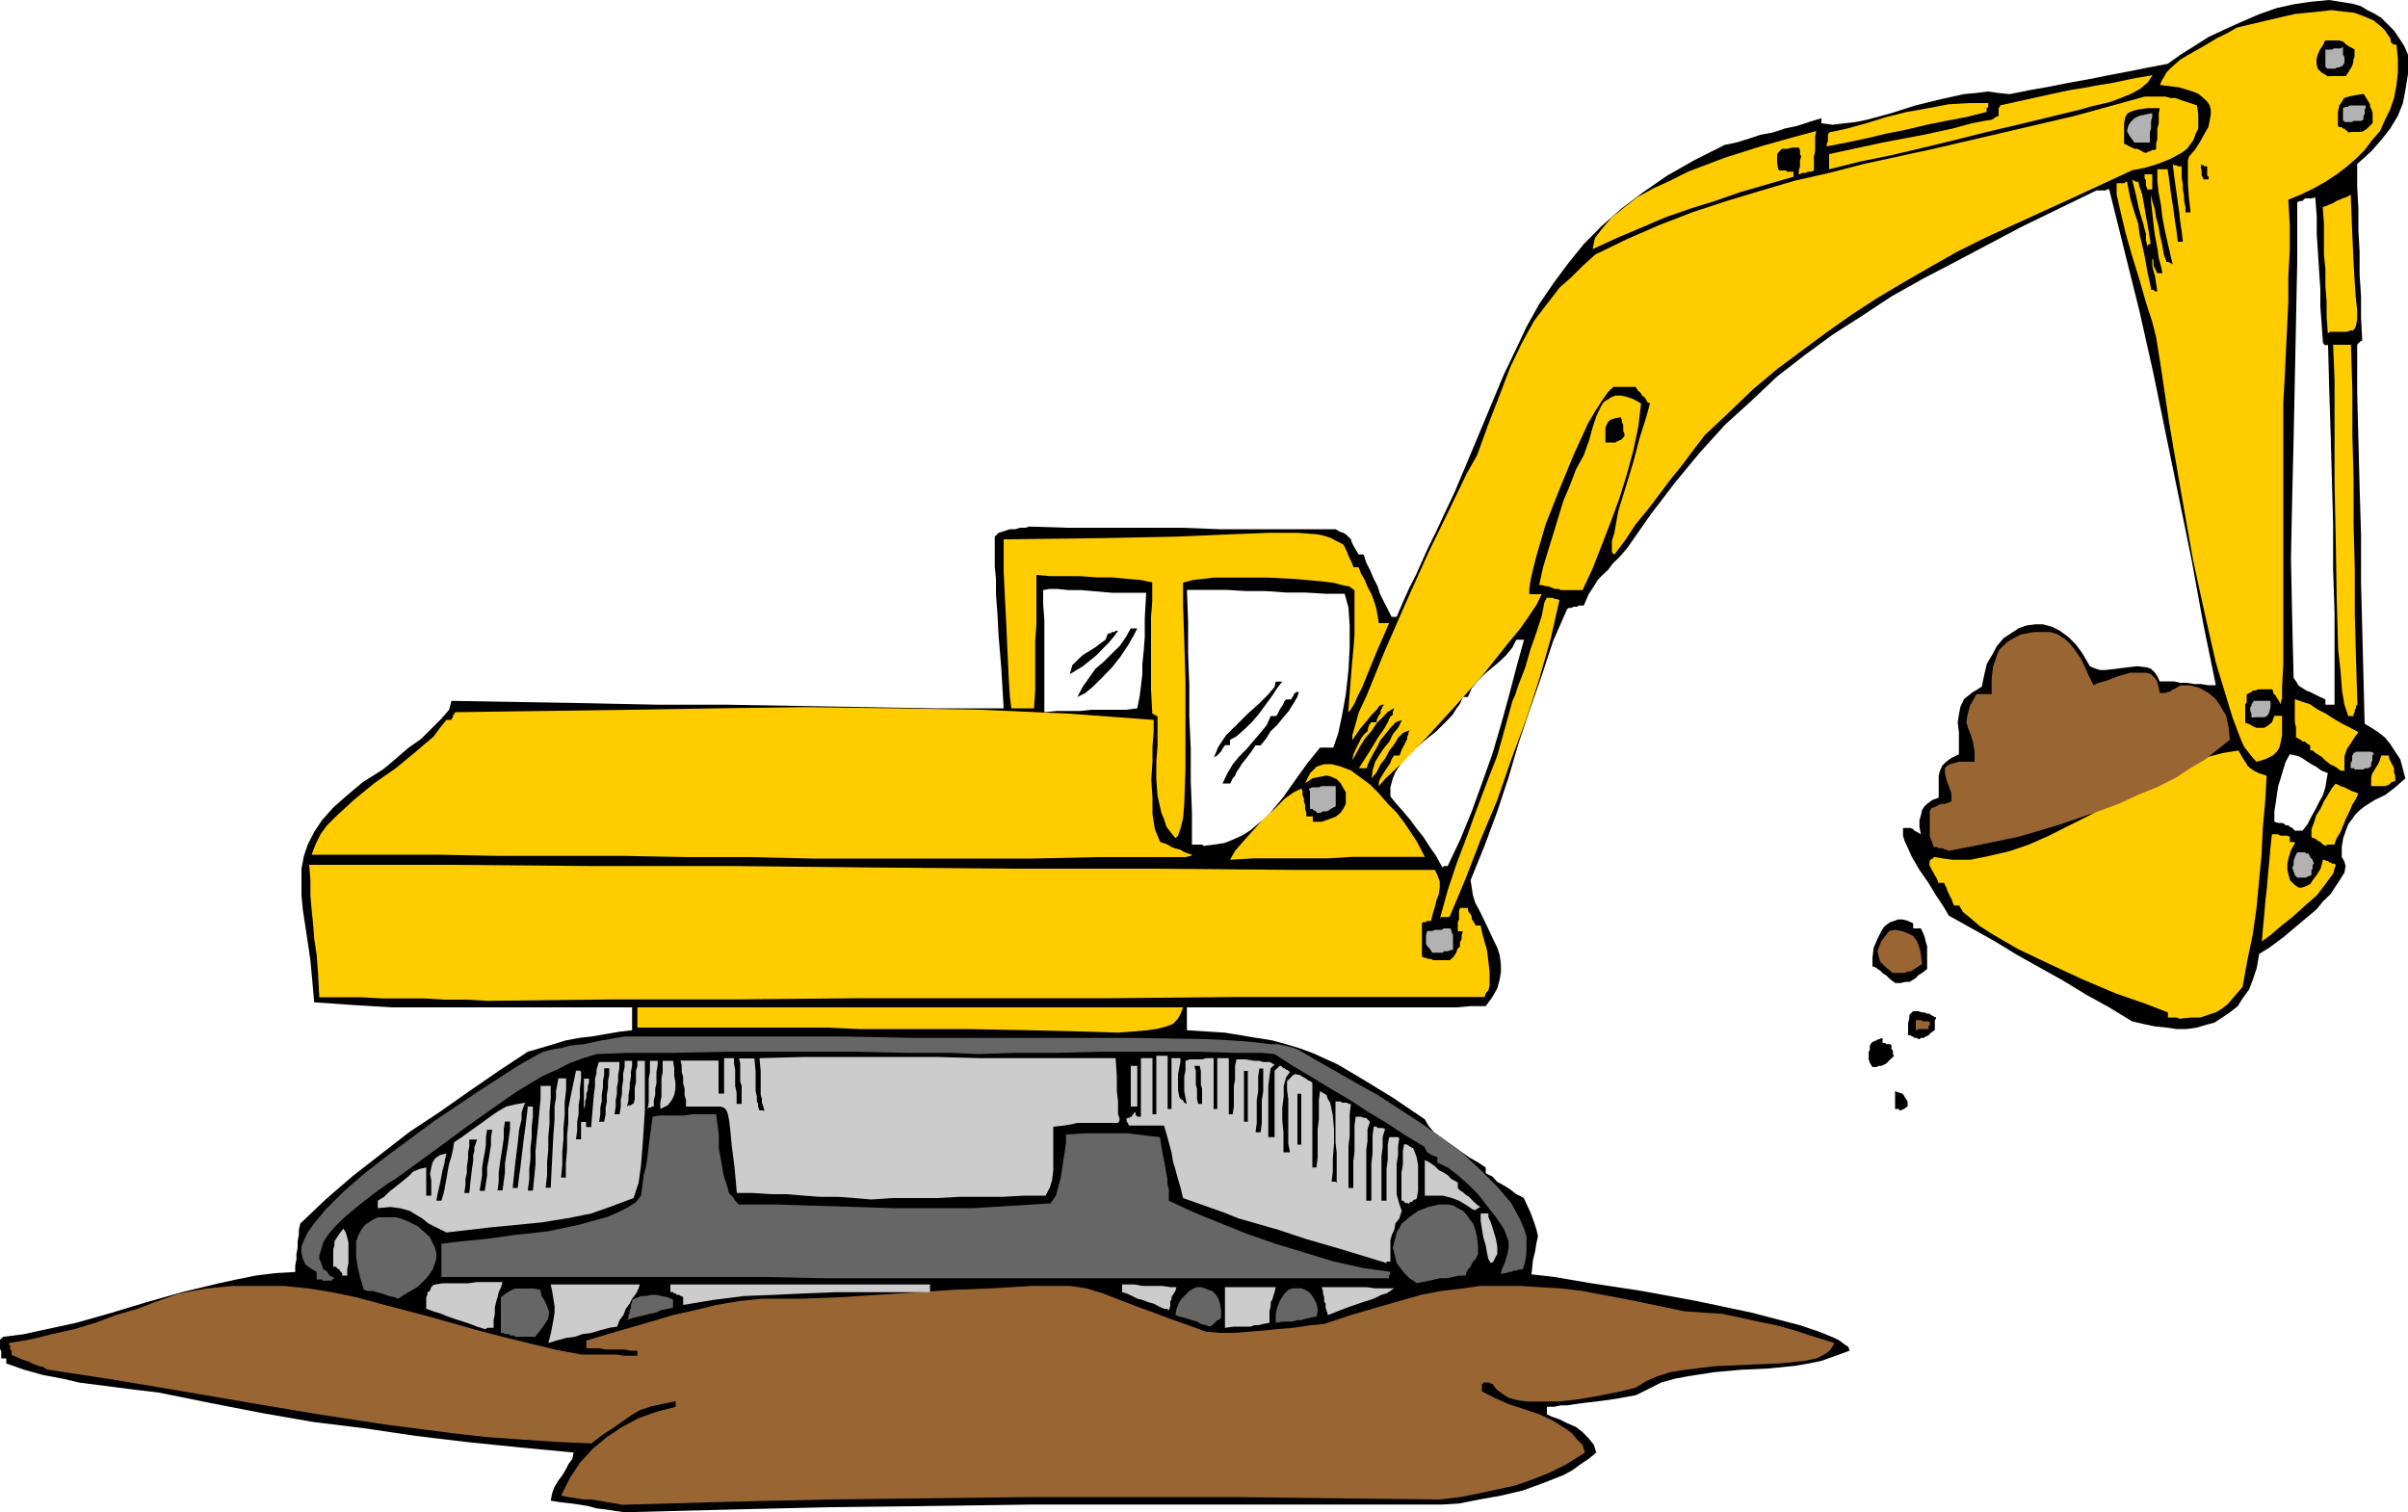
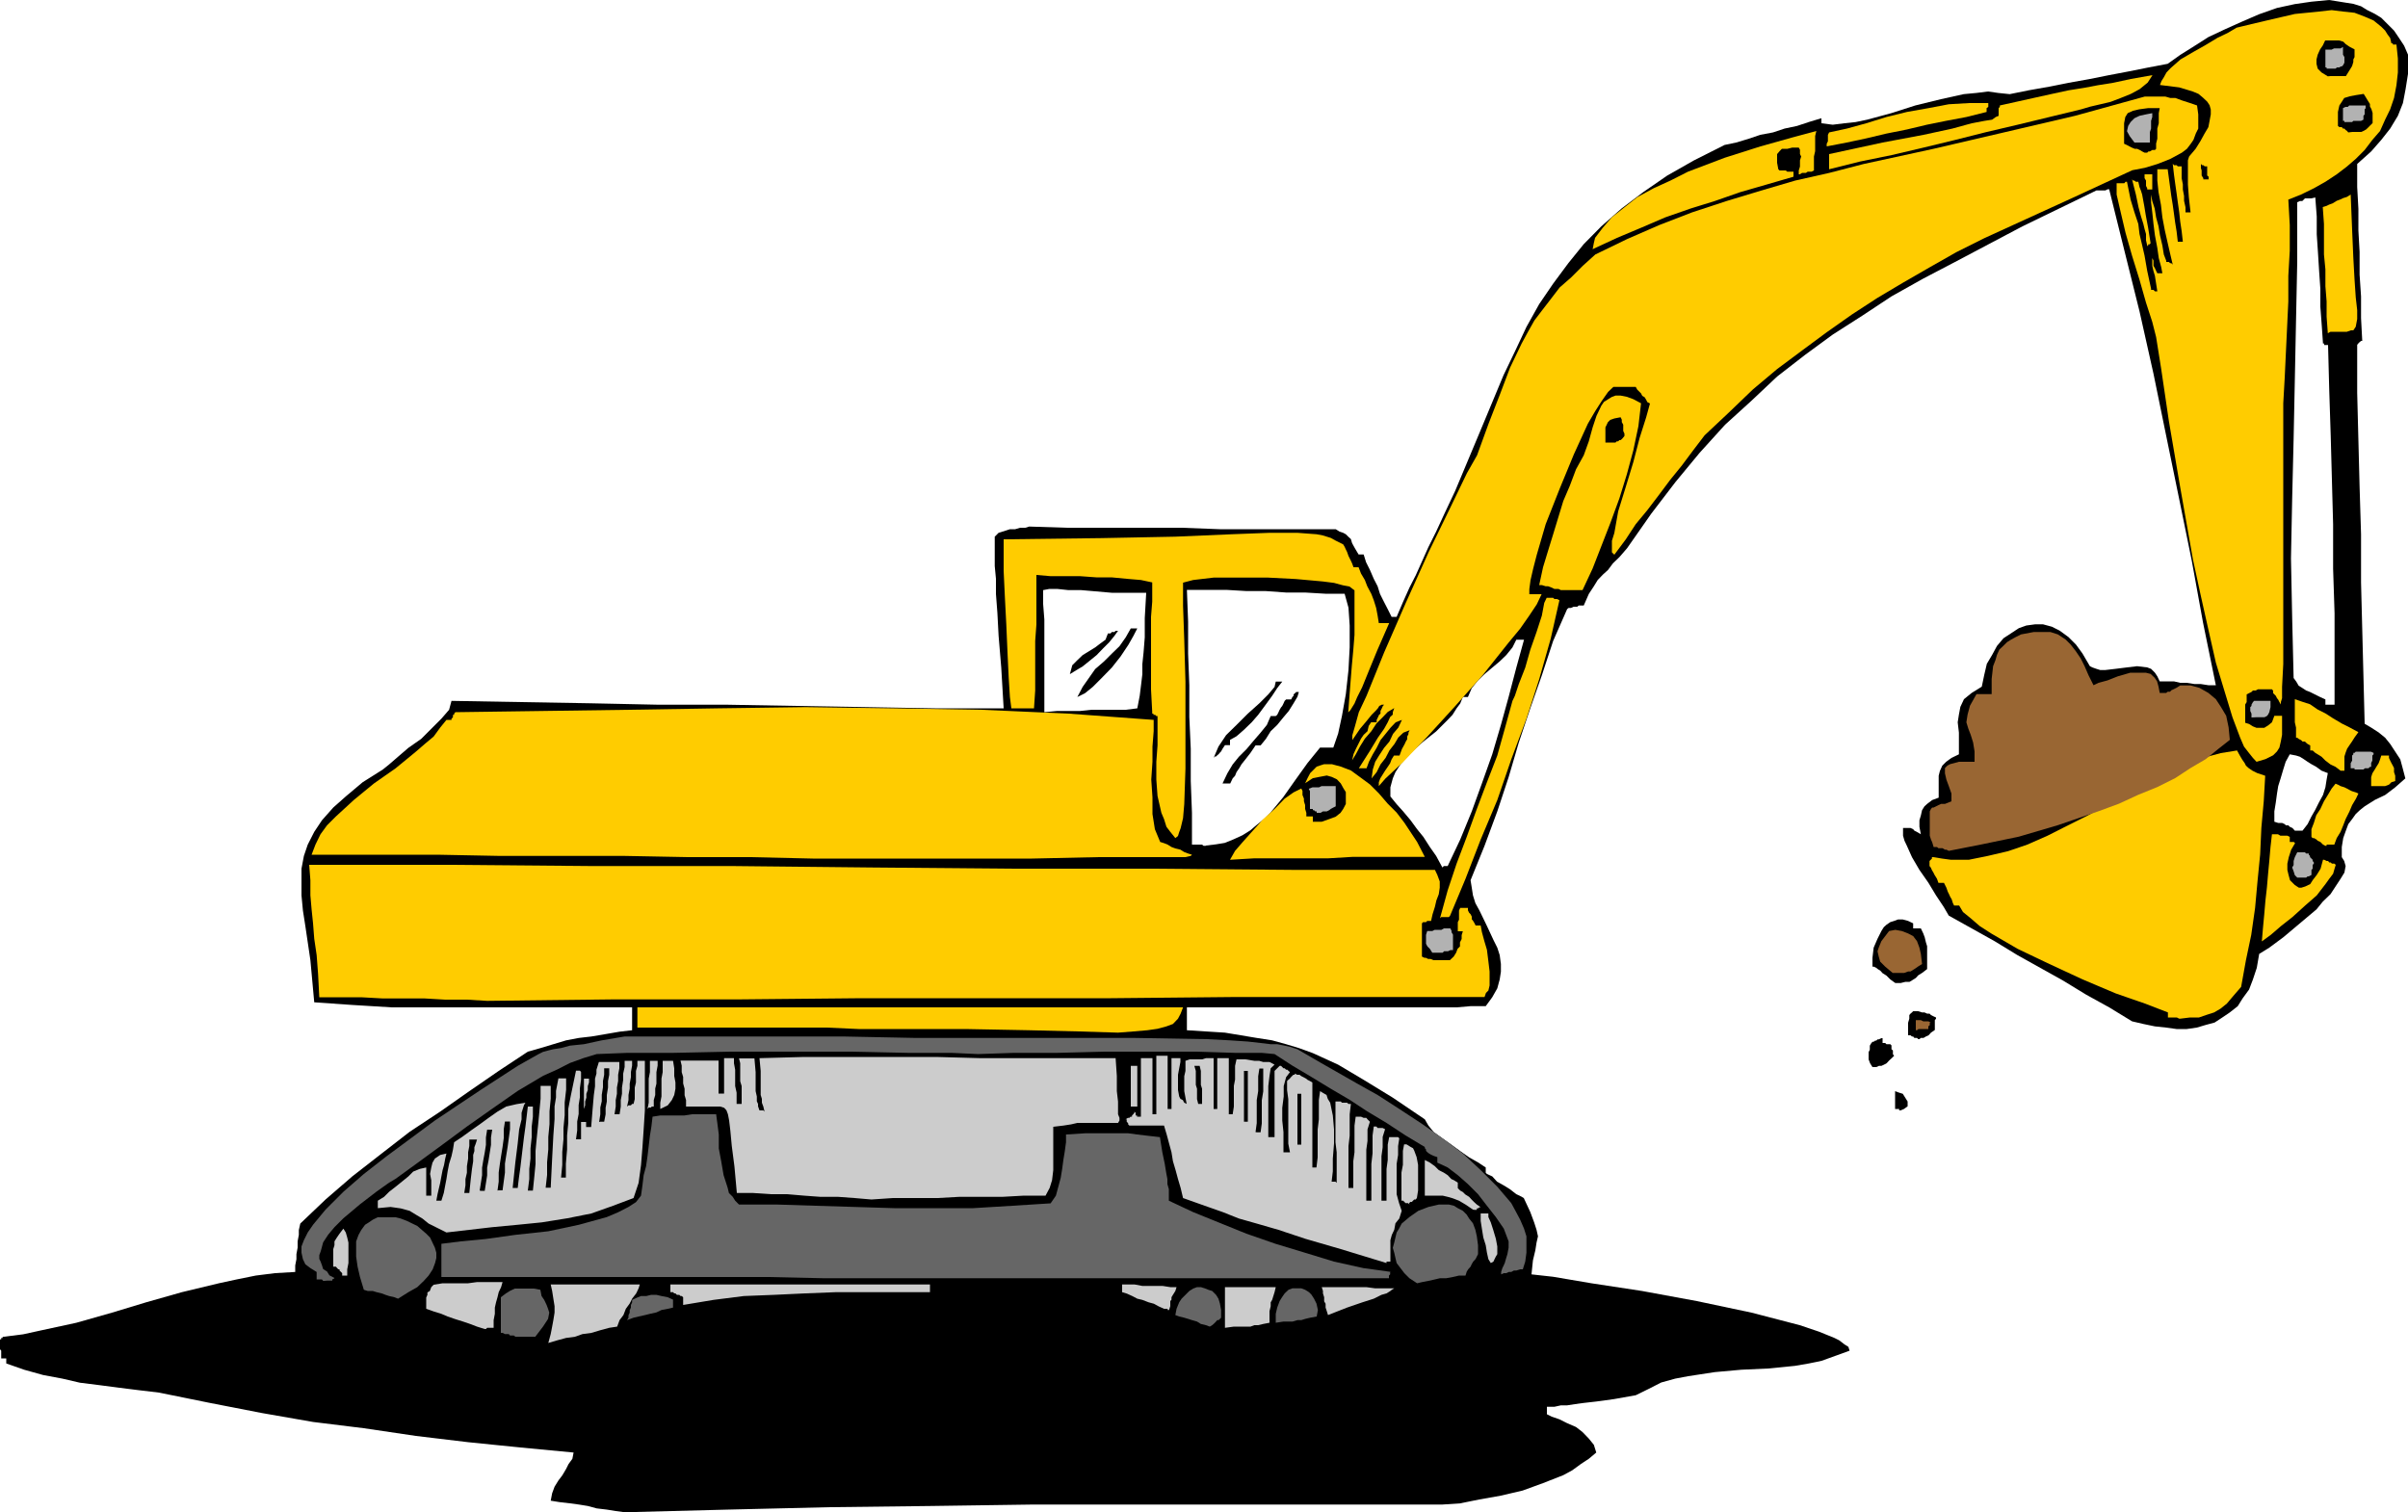
<svg xmlns="http://www.w3.org/2000/svg" width="960" height="602.979" shape-rendering="geometricPrecision" text-rendering="geometricPrecision" image-rendering="optimizeQuality" fill-rule="evenodd" clip-rule="evenodd" viewBox="0 0 10 6.281">
  <path d="M2.594 6.281l-.037-.005-.037-.006-.042-.005-.037-.01-.037-.006-.037-.005-.043-.005-.037-.006.006-.031.01-.027.016-.026.016-.021.016-.027.01-.02.016-.022.005-.026-.221-.021-.217-.022-.217-.026-.216-.032-.211-.026-.212-.037-.216-.042-.212-.043-.084-.01-.08-.01-.084-.011-.08-.01-.073-.017-.08-.015L.1 5.689l-.074-.026v-.021H.005V5.61L0 5.604V5.563h.005v-.006h.006v-.005h.005l.08-.01.073-.016.074-.016.074-.016.148-.042.142-.043.148-.042.154-.037.074-.016.079-.016.079-.01.085-.005v-.027l.005-.026v-.021l.005-.027v-.026l.005-.027v-.02l.006-.027.105-.1.111-.096.122-.095.116-.09.127-.084.121-.085.122-.084.121-.08.053-.015.053-.016.053-.016.053-.01.052-.006.059-.01.058-.01.052-.006V4.184H1.627l-.164-.01-.158-.011-.016-.175-.021-.142-.01-.064-.006-.063v-.111l.01-.053.016-.047.027-.053.032-.048.047-.053.053-.047.069-.058.084-.053.026-.021.037-.032.043-.037.053-.037.042-.042.042-.042.032-.037.01-.037.286.005.29.005.285.006h.286l.285.005.29.005.286.005h.285l-.01-.169-.011-.132-.005-.095-.006-.079v-.063l-.005-.053v-.122l.016-.016.016-.005.016-.005.015-.005h.022l.02-.006h.022l.016-.005.158.005h.476l.158.006h.481l.016.01.015.005.011.006.01.01.011.01.005.017.011.02.016.027h.021l.01.032.016.032.016.037.016.031.01.032.016.032.016.031.016.032H5.8l.027-.063.026-.058.027-.053.026-.058.026-.058.032-.064.037-.08.042-.089.106-.253.095-.228.048-.1.047-.1.053-.095.058-.085.063-.085.064-.079L6.65.94l.084-.074.09-.068.1-.069.111-.063.127-.064.048-.01.053-.016L7.31.56l.053-.01.048-.016.052-.011.048-.016.053-.016v.021l.047.006.048-.006.047-.005.048-.01.1-.027.1-.032.106-.026.095-.021.053-.005.048-.006.042.006.048.005.079-.016L8.51.36l.08-.016.084-.015.08-.016.084-.016.08-.016.084-.016.052-.037.059-.037.058-.037.068-.032.069-.031.074-.032.074-.026.074-.016.069-.01L9.672 0l.032.005.037.006.032.005.032.01.026.016.032.016.026.016.026.026.027.027.021.031.021.032.016.037v.08L9.99.37l-.011.058-.021.053-.032.053-.037.047-.042.048-.058.052v.096l.005.09v.09l.005.089v.095l.006.09v.09l.005.095h-.005l-.006.005-.005.005-.005.006v.2l.005.196.005.195.006.196v.2l.005.196.005.195.005.196.027.016.031.02.027.022.021.026.021.032.021.032.01.037.011.042-.042.037-.042.032-.042.02-.043.027-.02.016-.017.016-.015.021-.016.021-.01.027-.011.031-.006.037v.042l.01.016.006.021-.005.027-.016.026-.021.032-.021.032-.032.031-.026.032-.069.058-.069.058-.058.043-.042.026-.01.058-.016.048-.016.042-.027.037-.02.032-.033.026-.031.021-.032.021-.037.01-.037.011-.042.006h-.042l-.043-.006-.047-.005-.048-.01-.047-.011-.095-.058-.096-.053-.095-.058-.095-.053-.095-.053-.095-.058-.095-.053-.095-.053-.021-.036-.032-.048-.032-.053-.037-.053-.031-.053-.021-.047-.01-.021-.006-.021v-.032H7.934l.011.005.005.006.01.005.017.01-.006-.031v-.027l.006-.02.005-.022.01-.016.011-.01.021-.016.027-.01v-.091l.005-.02.01-.022.016-.016.022-.016.031-.015v-.09L8.13 3l.005-.032.006-.032.015-.032.032-.026.042-.026.01-.048.011-.047.022-.037.02-.037.027-.032.032-.021.032-.021.031-.011.037-.005h.032l.037.01.032.016.037.027.031.031.027.037.031.053.01.005.017.006.016.005h.02l.043-.005.048-.006.042-.005.042.005.016.006.016.016.01.015.01.021h.059l.026.006h.027l.032.005h.026l.032.005h.031l-.053-.259-.047-.258-.053-.26-.053-.258-.053-.259-.058-.259-.063-.253-.063-.254h-.006l-.01.005h-.037L8.399.94l-.28.148-.132.069-.132.074-.121.08-.122.078-.116.085-.116.09-.106.1-.11.1-.106.117-.1.121-.101.132-.1.143-.032.037-.027.026-.02.027-.022.02-.021.022-.016.026-.021.032-.021.048H6.556l-.006.005h-.015l-.011.005h-.01l-.006.005-.058.132-.047.143-.048.137-.048.143-.042.143-.047.142-.053.143-.058.143.005.031.005.032.01.032.017.031.031.064.027.058.016.032.01.031.005.037v.032l-.005.032-.01.037-.021.037-.027.037h-.063l-.058.005h-1.12v.095l.158.01.132.022.064.01.058.016.053.016.058.021.105.048.106.063.121.074.133.09.015.026.022.027.036.026.037.026.037.027.037.026.037.021.032.021v.022l.005.005.022.01.02.022.027.015.026.016.027.021.021.01.01.006.027.058.016.043.01.031.006.027-.006.026-.005.032-.01.042-.006.058.09.01.159.027.21.032.228.042.227.048.2.052.08.027.064.026.02.01.022.017.016.01.005.016-.058.021-.058.021-.053.011-.058.01-.111.011-.111.005-.111.01-.111.017-.053.01-.058.016-.053.027-.053.026-.09.016-.073.01-.053.006-.037.005-.032.005h-.026l-.027.006h-.031v.031l.02.01.032.011.032.016.037.016.027.021.026.027.021.026.01.032-.031.026-.032.021-.037.027-.037.02-.084.033-.085.031-.09.021-.09.016-.079.016-.074.005H4.29l-.422.006-.423.005-.422.01-.428.011zM9.53 3.45l-.01-.011-.011-.005-.006-.006h-.01l-.005-.005-.011-.005h-.016l-.016-.005V3.37l.006-.037.005-.037.005-.031.01-.032.011-.037.01-.032.017-.031.026.005.016.005.016.01.016.011.016.01.02.011.022.016.026.01-.005.027-.005.032-.01.032-.017.031-.016.032-.015.026-.016.032-.021.027H9.53zm.148-.523h-.021v-.022l-.022-.01-.02-.01-.022-.011-.016-.006-.015-.01-.016-.01-.01-.017-.011-.015-.006-.249-.005-.248.005-.248.006-.249.005-.243.005-.248.005-.243V.84l.011-.005h.01l.006-.006.005-.005H9.598L9.615.82l.006.079v.074l.005.074.005.08.005.073v.074l.006.08.005.073h.005v.006h.016l.005.19.006.185.005.185.005.184v.185l.006.185v.38h-.016zm-4.67.586h-.01l-.006-.005H4.95v-.132l-.005-.132V3.11l-.006-.132v-.132l-.005-.132v-.132l-.005-.132h.164l.084.005h.08l.084.006h.079l.084.005h.08l.016.058.005.074v.09l-.005.095-.011.1-.016.09-.016.074-.02.058H5.482l-.052.064-.053.074-.048.068-.053.064-.026.026-.032.026-.026.022-.032.02-.037.017-.037.015-.037.006-.042.005zm.982.09l-.026-.048-.026-.037-.027-.042-.026-.032-.027-.037-.031-.037L5.8 3.34l-.026-.032V3.27l.01-.037.011-.026.021-.032.042-.048.053-.047.053-.042.048-.048.02-.021.017-.027.015-.02.011-.027h.021l.016-.037.026-.032.027-.026.032-.027.031-.026.027-.026.026-.032.016-.032h.032l-.032.116-.032.122-.032.116-.036.122-.043.121-.042.116-.048.117-.052.11h-.016l-.006.006zm-1.653-.645v-.385l-.005-.064v-.058l.026-.005h.032l.047.005h.053l.058.005.069.006H4.76l-.006.105v.08l-.005.063-.005.048V2.8l-.005.042-.006.048-.01.052-.048.006H4.532l-.047.005H4.39l-.053.005z" />
-   <path fill="#963" d="M2.583 6.25l-.031-.006-.032-.005-.032-.006-.032-.005h-.031l-.032-.005-.032-.005-.031-.006.037-.074.042-.063.053-.058.058-.048.063-.042.069-.037.074-.026.08-.021V5.82l-.054.011-.047.01-.048.016-.037.022-.037.026-.037.026-.042.027-.048.037-.142-.006-.148-.01-.143-.01-.142-.016-.286-.037-.28-.043-.28-.047-.28-.048-.28-.047-.28-.043-.015-.01-.022-.005-.015-.006-.021-.01-.016-.006-.016-.005-.021-.01-.016-.006-.005-.005V5.61l-.006-.005v-.016l-.005-.005v-.006l.09-.015.09-.022.09-.02.09-.027.084-.032.09-.026.084-.032.09-.032.11-.02.112-.011h.211l.1.01.1.016.101.021.1.027.201.053.206.058.1.026.106.026.111.027.111.021h.148l.026.005h.059V5.61H2.62l-.026-.005h-.079L2.488 5.6h-.053v-.032l.09-.027.09-.026.09-.026.09-.027.09-.02.09-.022.094-.016.095-.01h.164l.159-.006.158-.01.158-.01.159-.011.158-.006.164-.01h.159l.068.01.069.021.069.027.068.026.074.027.069.026.074.026.074.027.058.005h.058l.064-.005.063-.005.058-.006.063-.005.064-.01.063-.006.111-.037.106-.031.095-.027.09-.026.084-.016.085-.01.079-.011h.164l.079.005.084.005.09.01.201.038.227.047.08.006.079.005.074.016.074.016.074.015.079.022.079.026.085.026-.006.011-.01.016-.01.01-.017.011-.031.016-.048.01-.106.011-.126.005-.138.006L7 5.689l-.063.01-.053.017-.047.02-.043.027-.063.016-.08.016-.089.016-.09.01H6.34l-.037-.005-.037-.01-.026-.016-.027-.021-.015-.022H6.19l-.005-.005H6.16v.005h-.006v.032l.053.027.058.026.064.021.063.021.058.027.058.037.021.016.021.026.022.021.01.032-.074.047-.074.037-.068.027-.074.026-.074.016-.074.016-.08.016-.084.01-.428-.005-.428-.005H4.28l-.423.005-.422.005-.428.01z" />
  <path fill="#CCC" d="M2.277 5.578l.01-.037.006-.031.005-.027.005-.031v-.027l-.005-.031-.005-.032-.006-.027H2.657l-.005.016-.01.021-.017.022-.01.02-.016.022-.01.026-.016.021-.01.027-.033.005-.037.01-.037.011-.037.005-.031.011-.037.005-.037.01z" />
  <path fill="#666" d="M2.14 5.552l-.006-.005h-.016l-.005-.006h-.016l-.01-.005H2.08V5.388l.021-.016.016-.01.021-.01h.079l.027.005.005.026.011.016.01.021.006.016.005.016-.005.026-.021.032-.032.042H2.15z" />
  <path fill="#CCC" d="M2.013 5.52l-.032-.01-.026-.01-.032-.011-.032-.01-.032-.011-.026-.011-.032-.01-.031-.011V5.389l.005-.011v-.01l.01-.006.006-.016.01-.01.037-.006h.106l.037-.005h.106l-.006.021-.01.021-.005.021-.006.021-.005.022v.026l-.005.026v.032H2.023l-.005.005z" />
  <path fill="#666" d="M5.024 5.51l-.016-.006-.021-.005-.016-.01-.021-.006-.016-.005-.016-.005-.021-.005-.016-.006.005-.026.011-.027.01-.015.016-.016.016-.016.016-.01.016-.006h.016l.016.005.015.006.016.005.016.016.01.016.006.02.005.027v.032l-.005.005-.005.005h-.006l-.005.006-.005.005-.005.005-.006.005z" />
  <path fill="#CCC" d="M5.087 5.515V5.346h.211l-.005.021-.005.016-.005.016-.006.01v.016l-.005.021v.048l-.026.005-.021.005h-.016l-.016.006h-.069z" />
  <path fill="#666" d="M5.298 5.494v-.037l.006-.026.01-.027.01-.016.011-.016.016-.015.016-.006H5.404l.016.006.016.01.01.01.011.017.01.02.006.027-.005.027-.027.005-.021.005-.016.005h-.016l-.02.006H5.33zM2.604 5.483l.006-.01v-.01l.005-.011v-.01l.005-.011V5.42l.005-.01v-.011l.022-.01.015-.006h.022l.02-.005h.022l.021.005.026.005.022.01v.033l-.022.005-.026.005-.021.01-.027.006-.02.005-.027.006-.021.005z" />
  <path fill="#CCC" d="M5.515 5.462l-.005-.016-.005-.015v-.016l-.006-.01v-.017l-.005-.016v-.01l-.005-.016h.185l.037.005H5.79l-.01.006-.006.005-.016.01-.021.006-.032.016-.047.015-.064.022zM4.834 5.436l-.022-.01-.02-.011-.022-.006-.026-.01-.021-.005-.021-.011-.022-.01-.02-.006v-.032h.052l.032.006H4.828l.032.005h.026l-.005.016-.01.016-.006.01v.01l-.005.006V5.425l-.005.016h-.006v-.005h-.01zM2.837 5.42v-.032l-.006-.005h-.005l-.005-.005h-.01l-.006-.006H2.8l-.005-.005h-.011v-.032h1.078v.032H3.47l-.127.005-.127.006-.127.005-.126.016z" />
  <path fill="#666" d="M1.653 5.394l-.015-.006-.022-.005-.015-.005-.016-.006-.021-.005-.016-.005h-.021l-.016-.005-.016-.053-.01-.043-.006-.042v-.063l.01-.027.011-.02.016-.022.016-.01.016-.011.02-.01h.075l.021.005.026.01.043.021.037.032.016.016.01.021.01.021.006.021v.022l-.005.02-.01.027-.017.026-.02.022-.027.026-.037.021zM5.885 5.33l-.032-.021-.021-.021-.016-.021-.016-.021-.005-.021-.005-.022-.006-.02.006-.022.005-.021.005-.021.01-.016.011-.021.032-.027.037-.026.042-.016.043-.01H6.017l.021.005.016.01.021.011.016.016.01.016.016.02.01.027.006.027.005.037v.037l-.005.01-.005.01-.01.011-.006.01-.005.011-.01.011-.006.01-.005.016h-.027l-.026.006-.027.005H5.98l-.021.005-.027.006-.026.005z" />
  <path fill="#666" d="M1.347 5.32h-.005l-.005-.006h-.022V5.283l-.026-.016-.021-.016-.01-.021-.006-.027v-.026l.01-.026.016-.032.022-.032.052-.063.074-.074.085-.074.095-.074.2-.148.19-.127.154-.1.085-.048.02-.01.022-.006.02-.005.033-.005.037-.01.058-.006.074-.016.095-.016H3.502l.301.006h.909l.301.005.095.005.074.005.053.006.042.005h.027l.026.005.027.006.031.01.1.058.149.085.084.047.09.058.09.059.09.063.084.063.074.069.069.069.058.068.02.037.017.032.016.037.01.032v.068l-.005.037-.01.032h-.011l-.016.005h-.01l-.011.006h-.01l-.011.005h-.01l-.011.005v-.01l.005-.016.005-.01.005-.011.006-.021.005-.016.005-.027v-.026l-.02-.053-.033-.048-.037-.047-.037-.048-.042-.042-.042-.037-.042-.032-.043-.02V4.806l-.015-.005-.011-.005-.01-.006-.006-.005-.005-.005v-.006l-.005-.005v-.005l-.08-.048-.079-.052-.08-.048-.073-.048-.08-.047-.079-.048-.079-.047-.074-.048-.053-.005h-.11l-.159-.005h-.385l-.196.005h-.18l-.148.005-.11-.005h-.18l-.233-.005h-.507l-.237.005h-.19l-.127.005-.053.016-.058.021-.053.027-.058.026-.106.063-.106.074-.105.074-.1.074-.101.074-.095.069-.027.016-.052.037-.069.053-.069.058-.037.037-.026.031-.021.032-.01.037-.006.016v.016l.005.01.006.016.005.016.016.01.01.016.021.011-.005.005H1.38v.006H1.358z" />
  <path fill="#666" d="M3.64 5.309h-.222l-.227-.005H1.833v-.138l.08-.01.105-.01.121-.017.138-.015.127-.027.116-.032.047-.02.043-.022.031-.02.021-.027.006-.043.005-.042.01-.037.006-.042.005-.042.005-.043.006-.037.005-.042.032-.005h.1l.032-.005h.1l.005.037.006.047v.058l.01.053.01.058.017.053.005.021.016.016.01.016.016.016h.159l.158.005.164.005.164.005h.327l.164-.01.158-.01.022-.032.01-.037.01-.037.006-.037.005-.037.006-.037.005-.037v-.032l.08-.005H4.685l.037.005.042.005.053.006.01.063.01.048.006.037.005.026v.021l.006.021v.048l.1.047.106.043.116.047.121.042.122.037.121.037.122.027.116.016h-.005v.01l-.005.005v.011h-1.86z" />
  <path fill="#CCC" d="M1.421 5.298v-.01l-.005-.005-.006-.006v-.005h-.005L1.4 5.267l-.005-.006h-.011v-.073l.005-.016v-.016l.01-.016.011-.016.016-.021.01.016.006.021.005.021V5.246l-.005.026v.026h-.016zM5.758 5.246l-.19-.058-.148-.043-.111-.037-.09-.026-.074-.021-.068-.027-.074-.026-.09-.032-.01-.042-.011-.037-.01-.037-.011-.037-.006-.037-.01-.037-.01-.037-.011-.037H4.69l-.005-.005v-.005l-.006-.006v-.01h-.005l.01-.006h.006l.005-.005h.006v-.005l.005-.005.005-.006v-.005l.005.005v.011h.006v.005h.016v-.243H4.786V4.628h.016v-.243h.047v.221h.016v-.211h.037v.016l-.005.026-.005.027v.063l.005.027.005.01.01.005.006.011.01.005-.005-.026-.005-.027V4.47l.005-.022v-.042L4.94 4.4H4.992l.016-.005h.032v.211h.015v-.211H5.103V4.628h.016l.005-.032V4.51l.005-.026V4.427l.006-.027h.037l.037.006h.02l.017.005h.026l.01.005.011.006-.016.015-.005.032-.005.042V4.723H5.293v-.275l.005-.005.006-.006.005-.005.005-.005h.006l.005.005.005.005h.005l.006.006h.005l.005.005.006.005-.016.021-.01.037v.043l-.006.047v.053l.005.048V4.786H5.357L5.35 4.75v-.185l-.005-.037V4.49l.005-.005.006-.005.005-.006.005-.005.005-.005h.006v-.005l.01.005h.01l.006.005.01.005.011.006.006.005.01.005.01.006v.353h.017l.005-.042V4.691l.005-.042V4.569l.005-.037.01.006.017.01.005.016.01.016.011.053.005.058v.058l-.005.063v.053l-.005.043h.016l.005.005v-.127l-.005-.042v-.169H5.568l.005.005H5.594l.006.005h.01l-.005.043v.089L5.6 4.76V4.934H5.62V4.823l.005-.037V4.675l.005-.037H5.652l.011.005h.011l.005.006.005.005.005.005-.005.016-.005.016v.048l-.005.036v.212H5.695v-.153L5.7 4.79v-.074l.005-.037h.011l.005.006h.021l.01.005-.005.016-.005.016V4.765l-.005.037v.185h.021v-.132l.005-.037v-.064l.006-.031h.037l.005.005-.005.032v.037l-.006.037v.126l.01.037.011.032-.01.032-.016.02-.005.027-.01.021-.006.022v.089h-.016v.006zM6.191 5.246l-.01-.016-.006-.027-.005-.031-.01-.032-.006-.037-.005-.032V5.04h.032v.015l.01.022.01.031.011.037.006.032v.032l-.006.01-.005.01-.005.011zM1.854 5.119l-.042-.021-.032-.016-.026-.021-.027-.016-.026-.016-.037-.01-.042-.006-.053.005v-.031l.026-.016.021-.021.027-.021.026-.021.027-.022.02-.02.027-.011.027-.006V4.966h.021v-.064l-.005-.026.005-.027.005-.02.01-.017.022-.015.026-.006-.005.021-.005.027-.006.021-.005.026-.005.027-.005.021-.006.026-.005.027h.021l.01-.032.006-.032.005-.026.005-.032.006-.031.01-.032.006-.027.005-.031.032-.021.037-.027.037-.026.037-.027.037-.026.036-.021.043-.01.037-.006-.006.01-.005.016-.005.016v.027l-.01.042-.006.058-.01.08-.011.105h.021l.005-.042.006-.043.005-.042.005-.042.005-.042.006-.043.005-.042.005-.042h.021v.042l-.005.042v.043l-.005.047v.042l-.005.043v.042l-.006.048h.021l.006-.059.005-.052V4.78l.005-.053.006-.058.005-.053.005-.053v-.053H2.287v.053l-.005.053v.053l-.005.053v.052l-.005.053v.053l-.006.053h.021l.006-.122.005-.095.005-.068v-.053l.006-.037v-.027l.005-.026.005-.026h.032v.047l-.006.053v.053l-.005.053v.047l-.005.053v.053l-.005.053H2.35v-.058l.005-.059v-.058l.005-.052v-.059l.01-.052.011-.053.011-.053h.016l.005.005v.032l-.005.037v.037l-.005.032v.037l-.006.031v.037l-.005.037h.021V4.66h.021v.021h.021l.006-.074.005-.058.005-.037V4.48l.006-.021v-.016l.005-.016.005-.016H2.572v.026l-.005.027v.026l-.005.027v.026l-.005.026v.027l-.005.032H2.573l.005-.032v-.027l.005-.026v-.026l.005-.032v-.026l.006-.027v-.026H2.625v.02l-.005.027v.021l-.005.027v.02l-.005.027v.021l-.006.027.006-.005h.01l.005-.006h.006l.005-.02v-.048l.005-.021v-.048l.006-.021v-.021h.031V4.612l-.005.079-.005.074-.006.074-.01.074-.021.063-.085.032-.09.032-.1.02-.106.017-.1.01-.106.01-.095.011zM6.117 5.024l-.031-.021-.027-.016-.026-.01-.021-.006-.021-.005h-.074V4.818l.02.01.022.016.016.016.02.01.017.011.015.016.011.005.016.01V4.935l.01.01.011.006.01.01.016.01.011.012.01.01.011.01.016.011h-.005l-.006.005h-.005v.006h-.01zM5.853 5.003l-.005-.006h-.011l-.005-.005-.005-.005H5.82V4.87l.006-.032V4.78l.005-.027h.01l.016.01.011.006.005.01.01.027.006.032V4.945l-.005.031-.005.006h-.006l-.005.005-.005.005h-.006l-.005.005zM3.619 4.982l-.07-.006-.068-.005h-.074l-.068-.005-.07-.006h-.068l-.074-.005H3.06l-.01-.11-.011-.085-.006-.064-.005-.042-.005-.026-.006-.016-.005-.006-.005-.005-.016-.005h-.142v-.027l-.006-.02v-.027L2.837 4.5v-.027l-.006-.02v-.027l-.005-.021h.158v.137H3.007V4.395H3.048v.021l.005.027v.068l.006.027v.047H3.08v-.074l-.006-.02v-.075l-.005-.02h.064l.005.057v.079l.005.022v.02l.005.011v.01l.006.017h.016l.005.005-.005-.021-.006-.016v-.016l-.005-.016v-.1l-.005-.053.185-.005H3.888l.185.005h.56l.005.074v.063l.005.043v.053l.006.015v.011l-.006.01H4.474l-.026.006-.032.005-.042.005V4.86l-.005.042-.01.032-.017.032h-.09l-.09.005h-.179l-.09.005h-.185z" />
  <path d="M1.928 4.955l.005-.032v-.026l.006-.026v-.027l.005-.032v-.026l.005-.026v-.027h.032l-.005.016-.006.016v.016l-.005.016v.026l-.005.032-.005.042-.006.058h-.016zM1.992 4.945l.005-.032.005-.032V4.85l.005-.031.006-.032.005-.032v-.031l.005-.032h.021l-.005.032v.031l-.005.032-.005.032-.006.031v.032l-.005.032-.005.032h-.016zM2.066 4.945l.005-.037V4.87l.005-.037.005-.032.006-.037.005-.037V4.69l.005-.032h.021v.032l-.005.037-.005.037-.006.037-.005.032v.037l-.005.037-.005.037H2.07zM5.388 4.754v-.211h.016v.211h-.016zM5.214 4.702l.005-.037v-.096l.006-.037V4.47l.005-.032h.016v.095l-.006.037v.096l-.005.037H5.22zM2.488 4.66l.005-.032V4.6l.006-.026v-.027l.005-.031V4.49l.005-.026v-.027h.021v.027l-.005.026v.027l-.005.031v.027l-.005.026v.027l-.006.031h-.016zM5.166 4.66v-.212h.016v.211h-.016zM7.892 4.612h-.005v-.006H7.87V4.532l.016.006.016.005.01.016.01.016v.02l-.015.011z" />
  <path fill="#CCC" d="M2.425 4.606V4.48h.021v.016l-.005.015v.016l-.006.016v.016l-.005.016v.016zM2.689 4.606l.005-.026V4.48l.005-.027v-.047h.032v.02l-.005.027v.048l-.005.02v.027l-.006.021v.027h-.01V4.6h-.011zM2.742 4.606V4.58l.005-.026V4.48l.005-.027v-.047h.043l.005.031v.032l.005.027v.026l-.005.026-.01.021-.017.022zM4.696 4.596V4.427H4.723V4.596h-.021z" />
  <path d="M4.976 4.585l-.005-.02v-.043l-.005-.016v-.058l-.006-.021h.022l.005.021v.058l.005.016v.063h-.016zM7.776 4.432l-.01-.016L7.76 4.4V4.37l.005-.01v-.017l.006-.01.005-.006h.005l.006-.005h.005l.005-.005h.005l.011-.005h.005V4.332h.011l.005.005h.016l.005.005v.016l.006.005v.016l.005.006-.01.01-.011.01-.01.011-.011.006-.011.005h-.01l-.011.005zM7.966 4.316l-.005-.005H7.95l-.005-.006H7.94L7.934 4.3h-.01V4.248l.005-.017v-.015l.005-.006.006-.005.005-.005h.021l.016.005h.01l.011.005h.01l.006.006.01.005.011.005v.005l-.005.006v.041l-.016.011-.01.011-.011.005-.01.006h-.011l-.006.005z" />
  <path fill="#FC0" d="M3.693 4.274h-.127l-.132-.006h-.787V4.184h2.266l-.01.026-.011.021-.021.022-.027.01-.037.01-.042.006-.058.005-.064.005-.163-.005-.206-.005-.264-.005z" />
  <path fill="#963" d="M7.956 4.279V4.237H7.977l.01.005h.021l.011.005h-.005v.011l-.006.005v.011h-.041l-.006.005z" />
-   <path fill="#FC0" d="M9.054 4.231H9.05l-.01-.005h-.037v-.021l-.096-.037-.121-.042-.137-.058-.138-.064-.132-.063-.11-.064-.048-.031-.037-.032-.032-.026-.016-.027h-.021l-.005-.01-.005-.016-.006-.01-.005-.011-.005-.01-.006-.017-.005-.01-.005-.01H8.05l-.006-.017-.01-.016-.005-.01-.006-.01-.005-.011-.005-.006V3.576l.005-.005.005-.005h.006V3.56h.005l.037.006.037.005h.074l.079-.016.085-.02.079-.027.084-.037.085-.043.084-.042.164-.09.159-.084.079-.032.074-.032.074-.02.068-.011.011.02.01.017.011.016.005.01.011.01.016.011.02.01.033.011-.006.106-.01.111-.005.11-.011.112-.01.11-.016.112-.022.105-.02.111-.032.037-.027.032-.026.021-.027.016-.031.01-.032.011h-.037zM2.023 4.157l-.084-.005h-.09l-.085-.005H1.59l-.09-.005h-.174l-.005-.096-.006-.079-.01-.068-.005-.064-.006-.058-.005-.058v-.063l-.005-.064h.586l.581.005h.587l.58.006.587.005h.581l.586.005h.587l.01.021.01.027v.026l-.004.027-.01.026-.006.026-.01.032-.006.027h-.016l-.005.005H5.91l-.005.005v.138l.01.005h.006l.01.005h.01l.012.005h.068l.016-.015.01-.016.006-.016.01-.01v-.017L6.07 3.9v-.016l.005-.016h-.021V3.83l.005-.01V3.782l.005-.011h.032v.01l.005.01.006.006.005.01v.011l.005.006.006.01.005.01h.021l.005.027.01.037.011.037.006.048.005.042v.058l-.005.021-.01.01-.006.017H5.129l-.517.005H3.576l-.517.005H2.54z" />
+   <path fill="#FC0" d="M9.054 4.231H9.05l-.01-.005h-.037v-.021l-.096-.037-.121-.042-.137-.058-.138-.064-.132-.063-.11-.064-.048-.031-.037-.032-.032-.026-.016-.027h-.021l-.005-.01-.005-.016-.006-.01-.005-.011-.005-.01-.006-.017-.005-.01-.005-.01H8.05l-.006-.017-.01-.016-.005-.01-.006-.01-.005-.011-.005-.006V3.576l.005-.005.005-.005V3.56h.005l.037.006.037.005h.074l.079-.016.085-.02.079-.027.084-.037.085-.043.084-.042.164-.09.159-.084.079-.032.074-.032.074-.02.068-.011.011.02.01.017.011.016.005.01.011.01.016.011.02.01.033.011-.006.106-.01.111-.005.11-.011.112-.01.11-.016.112-.022.105-.02.111-.032.037-.027.032-.026.021-.027.016-.031.01-.032.011h-.037zM2.023 4.157l-.084-.005h-.09l-.085-.005H1.59l-.09-.005h-.174l-.005-.096-.006-.079-.01-.068-.005-.064-.006-.058-.005-.058v-.063l-.005-.064h.586l.581.005h.587l.58.006.587.005h.581l.586.005h.587l.01.021.01.027v.026l-.004.027-.01.026-.006.026-.01.032-.006.027h-.016l-.005.005H5.91l-.005.005v.138l.01.005h.006l.01.005h.01l.012.005h.068l.016-.015.01-.016.006-.016.01-.01v-.017L6.07 3.9v-.016l.005-.016h-.021V3.83l.005-.01V3.782l.005-.011h.032v.01l.005.01.006.006.005.01v.011l.005.006.006.01.005.01h.021l.005.027.01.037.011.037.006.048.005.042v.058l-.005.021-.01.01-.006.017H5.129l-.517.005H3.576l-.517.005H2.54z" />
  <path d="M7.871 4.083l-.021-.015-.016-.016-.016-.01-.01-.011-.01-.006-.006-.005-.01-.005h-.006v-.037l.005-.042.016-.037.016-.032.01-.016.011-.01.016-.011.016-.005.016-.006h.02l.022.006.021.01v.021h.032l.01.021.006.016.005.021.005.016V4.025l-.021.016-.016.01-.01.011-.016.01-.01.006h-.017l-.02.005z" />
  <path fill="#963" d="M7.86 4.041l-.031-.026-.021-.021-.006-.021-.005-.022.005-.015.011-.027.016-.021.016-.021.026-.005.027.005.026.01.021.011.016.021.01.027.006.026.005.042-.016.01-.016.011-.016.01h-.01l-.016.006h-.032z" />
  <path fill="#B2B2B2" d="M5.948 3.957l-.01-.016-.01-.01-.006-.011V3.883l.005-.016H5.948l.01-.005H5.986l.01-.006h.027l.005.01v.006l.006.01v.064h-.01l-.011.005h-.016l-.006.006H5.965z" />
  <path fill="#FC0" d="M9.393 3.91l.005-.059.005-.053.005-.058.006-.053.005-.058.005-.053.005-.058.006-.053H9.46l.01.006H9.499l.01.005v.021h.017l.005.005-.016.027-.01.031-.006.027v.026l.005.021.006.022.01.01.01.01.017.011h.01l.016-.005.021-.01.01-.016.017-.022.016-.026.01-.037h.005l.01.005h.006l.005.006h.006l.005.005h.01l.006.005-.005.016-.006.021-.016.021-.015.021-.037.048-.048.042-.053.048-.047.037-.043.037zM5.98 3.814l.032-.116.037-.111.042-.111.042-.116.042-.111.043-.111.031-.111.032-.116.01-.021.016-.048.027-.069.021-.074.026-.074.022-.068.01-.053.01-.021H6.45l.005.005h.011l.01.005-.036.159-.048.169-.053.164-.063.169-.058.169-.069.164-.063.163-.064.153-.005.006h-.032z" />
  <path fill="#B2B2B2" d="M9.54 3.645l-.01-.01-.005-.016-.006-.016.006-.01v-.017l.005-.016.005-.01.005-.01h.032l.005.005h.011v.005l.005.005v.005l.006.006.005.005v.005l.005.006v.005l-.005.005v.016l-.005.005V3.634l-.011.006h-.005l-.006.005h-.026z" />
  <path fill="#FC0" d="M3.376 3.566l-.26-.006h-.258l-.264-.005h-.518l-.259-.005h-.523l.016-.042.021-.043.027-.037.037-.037.074-.068.084-.069.09-.063.084-.069.037-.032.037-.031.027-.037.026-.032h.021v-.005l.006-.006v-.01h.005v-.005l.005-.006.36-.005.359-.005.37-.006.364-.005.37.005.364.006.36.016.353.026v.047l-.005.064v.063l-.005.074.005.074v.069l.01.063.022.053.016.005.015.006.016.01.016.006.021.005.016.01.016.006.016.005-.005.005-.022.005H4.56l-.275.006h-.39zM5.108 3.571l.021-.037.032-.037.042-.047.043-.048.047-.042.042-.043.037-.026.032-.016.005.01v.017l.006.015v.011l.005.016v.016l.005.016v.015H5.452v.022h.037l.031-.011.027-.01.02-.016.011-.016.011-.021V3.29l-.01-.016-.011-.02-.016-.017-.021-.01-.021-.006-.032.006-.026.005-.032.021.01-.021.011-.021.01-.01.017-.017.015-.005.016-.005h.032l.037.01.042.016.037.027.042.031.037.037.037.043.037.037.032.042.053.08.032.062H5.616l-.1.006h-.307z" />
  <path fill="#963" d="M8.093 3.534l-.01-.005h-.006l-.01-.006H8.05l-.006-.005H8.03l-.006-.02-.005-.011-.005-.016V3.37l.005-.01.005-.006h.006l.01-.005.01-.005.011-.005h.016l.027-.011v-.032l-.011-.031-.01-.027-.006-.026V3.19l.01-.01.011-.006.037-.01H8.2v-.043l-.006-.037-.01-.032-.01-.026L8.166 3l.005-.032.01-.037.027-.048h.063v-.063l.006-.053.01-.026.006-.021.01-.022.016-.015.016-.016.016-.01.02-.011.022-.011.053-.01h.069l.031.01.032.021.021.021.021.027.021.031.016.032.016.037.021.042.021-.01.037-.01.043-.017.052-.015h.064l.02.005.017.016.01.015.006.022.005.026H8.996l.006-.005h.01l.005-.006.011-.005.01-.005.016-.01h.043l.037.01.037.021.031.026.021.032.022.037.01.048.005.052-.047.037-.053.043-.063.037-.064.042-.074.037-.079.032-.08.037-.084.031-.169.058-.163.048-.154.032z" />
  <path fill="#FC0" d="M9.657 3.513l-.01-.005-.006-.006-.005-.005-.011-.005-.005-.005-.01-.006h-.006l-.005-.005v-.032l.01-.026.01-.032.017-.026.015-.032.016-.026.016-.027.016-.02.01.004.011.006.016.005.01.005.011.006.01.005.016.005.011.005-.01.021-.016.027-.011.026-.016.032-.01.026-.011.027-.016.026-.01.027h-.032v.005zM4.881 3.481l-.021-.026-.016-.021-.01-.032-.011-.026-.016-.07-.005-.068v-.074l.005-.068v-.122h-.005l-.005-.005H4.79v-.005h-.005v-.006l-.005-.095v-.301l.005-.063v-.08l-.047-.01-.059-.005-.063-.006h-.063l-.069-.005h-.122l-.058-.005V2.594l-.005.068V2.868l-.005.074H4.2l-.006-.047-.005-.08-.005-.105-.005-.116-.006-.116-.005-.106V2.24l.407-.005.306-.006.233-.01.158-.006h.116l.08.006.026.005.032.01.02.011.032.016.006.01.005.011.005.01.006.017.005.01.005.01.005.011.006.016h.021l.01.026.016.027.01.026.017.032.01.026.01.032.006.032.005.031h.043L5.72 2.7l-.037.09-.026.064-.021.042-.011.026-.01.016-.006.01-.01.011.005-.068.005-.064.005-.063.006-.064.005-.063v-.185l-.021-.016-.027-.005-.037-.01-.047-.006-.111-.01-.116-.006H5.04l-.085.01-.042.011v.096l.005.142.005.174v.36l-.005.148-.005.058-.01.042-.006.016-.005.016-.006.005z" />
  <path fill="#B2B2B2" d="M5.468 3.376V3.37h-.006l-.005-.005h-.005V3.36H5.44V3.286l-.005-.01.016-.006H5.478l.01-.005h.059V3.349l-.01.005-.011.006-.006.005-.01.005h-.016l-.01.006z" />
  <path fill="#FC0" d="M9.847 3.265V3.228l.005-.016.01-.016.006-.01.01-.016.006-.016.005-.016h.032v.01l.005.011.005.01.006.011.005.01v.017l.005.015v.022l-.016.005-.01.01-.016.006H9.863zM5.726 3.265v-.016l.006-.016.01-.016.01-.016.011-.016.01-.015.006-.016.01-.016H5.812l.01-.027.011-.02.005-.011.006-.01v-.011l.005-.01v-.006l.005-.01-.026.01-.021.02-.016.027-.021.027-.016.031-.021.027-.016.032-.021.026.005-.037.01-.032.016-.026.021-.032.022-.026.015-.032.022-.026.015-.032-.026.01-.021.022-.021.026-.021.026-.016.032-.016.027-.016.031-.01.027h-.032l.047-.074.032-.053.026-.037L5.763 3l.01-.022.011-.01v-.01l.006-.017-.027.016-.02.021-.027.027-.021.032-.027.031-.02.032-.017.032-.016.026.006-.026.01-.022.01-.02.011-.022.011-.016.016-.015.005-.022.01-.015H5.717V2.99l.005-.01.005-.011.006-.005v-.011l.005-.01.005-.011.005-.005h-.01l-.01.005-.006.01-.01.011-.016.016-.021.026-.027.032-.032.047v-.02l.011-.038.016-.058.032-.068.073-.18.09-.206.095-.211.09-.185.069-.143.042-.074.048-.132.047-.121.042-.111.048-.1.026-.048.027-.048.032-.042.037-.048.036-.047.048-.042.048-.048.052-.047.132-.064.133-.058.137-.053.143-.047.142-.043.143-.042.142-.032.143-.037.29-.063.296-.069.291-.068.29-.08H8.992l.021.006h.021l.027.01.031.01.032.011.005.037v.059l-.01.02-.01.027-.011.016-.016.021-.021.016-.048.026-.053.021-.053.016-.052.01L8.6.825l-.243.111-.116.053-.116.058-.111.063-.111.064-.106.063-.106.069-.105.074-.1.074-.106.079-.1.084-.1.096-.101.095-.048.063-.047.063-.048.059-.047.063-.048.063-.048.058-.042.064-.047.063-.01-.01v-.048l.01-.032.016-.09.031-.1.032-.105.026-.1.027-.085.016-.058-.011-.006-.005-.01-.006-.01-.01-.006-.005-.01-.006-.006-.01-.01-.006-.011H6.7l-.022.021-.026.037-.027.042-.031.053-.058.127-.059.143-.058.147-.037.127-.015.058-.011.048-.005.037v.021H6.402l-.02.042-.032.048-.037.053-.048.058-.105.132-.117.132-.116.127-.1.105-.074.069z" />
  <path d="M5.077 3.254l.02-.042.022-.037.026-.032.032-.032.026-.031.032-.037.026-.032.016-.037h.021l.006-.005.005-.01.005-.011.006-.01.005-.006.005-.01.005-.011.006-.006h.021l.005-.01.005-.005v-.006l.006-.005.005-.005h.011l-.006.02-.016.027-.02.032-.022.026-.026.032-.027.026-.02.032-.022.027h-.021l-.021.031-.021.027-.016.02-.01.017-.011.016-.006.015-.01.011-.01.021H5.081z" />
  <path fill="#FC0" d="M9.72 3.201l-.021-.016-.021-.01-.021-.016-.016-.016-.016-.01-.01-.006-.011-.01h-.01v-.021l-.011-.006-.006-.005-.005-.005h-.01l-.006-.006-.01-.005-.006-.005h-.005v-.042L9.53 3v-.096l.032.011.031.01.032.022.032.016.031.02.037.022.032.016.037.02-.016.022-.01.016-.011.016-.01.015-.006.016-.005.016V3.201H9.72z" />
  <path fill="#B2B2B2" d="M9.783 3.196h-.005v-.005h-.016V3.17l.006-.011V3.138l.005-.005v-.006h.005l.005-.005h.063l.011.005v.006l-.005.005v.021l-.005.01v.016h-.005l-.006.006h-.015l-.006.005H9.8z" />
  <path fill="#FC0" d="M9.371 3.164l-.015-.016-.016-.02-.021-.027-.016-.037-.032-.085-.032-.105-.037-.122-.031-.137-.032-.143-.032-.148-.053-.3-.047-.275-.032-.217-.021-.132-.016-.063-.026-.08-.027-.095-.031-.1-.027-.095-.02-.085L8.79.808V.761h.032l.005-.006h.006l.015.074.016.053.016.048.005.042.01.042.011.048.011.063.016.074v.005h.01l.006.006h.01l-.005-.032-.005-.032-.006-.02-.005-.022v-.069.037l.005.01v.022l.006.01.005.011.005.01h.021l-.005-.026-.01-.037-.006-.042-.01-.053L8.943.93 8.938.882 8.933.84V.808l.005.027.01.031.006.037.01.037.006.037.01.043.006.037.01.026v.005h.011l.005.005h.005l.006.006-.01-.042-.011-.048L8.99.956l-.01-.053-.006-.052-.01-.053L8.959.75V.703h.043l.005.037.005.037.005.037.006.037.005.036.005.037.006.037.005.043h.021L9.06.96 9.054.92 9.05.882 9.044.84 9.039.803 9.033.761 9.028.724 9.023.68l.005.006h.011l.005.005h.016V.74l.005.026v.021l.005.027v.02l.006.027v.021H9.097L9.09.82 9.086.766V.666L9.091.65l.027-.032.02-.032.017-.031.016-.027.005-.026.005-.027v-.02L9.176.437l-.01-.015-.017-.016L9.13.39 9.106.38 9.05.363l-.08-.01.006-.016.01-.016.011-.02.016-.017.042-.037.053-.031.048-.027.053-.032.042-.02.037-.022L9.35.1l.085-.02.095-.022.1-.01.053-.006.048.006.047.005.042.016.037.016.032.026.016.016.01.016.011.015.005.022h.006v.005h.015l.006.058v.058l-.006.053-.01.053-.016.047-.021.043-.021.047-.032.037-.032.042-.037.037-.037.032-.042.032-.047.031-.048.027-.053.026-.053.021.006.106v.106l-.006.105v.106l-.005.106-.005.105-.005.106-.006.106v1.083l-.005.095V2.9l-.005.016v.01l-.006-.01-.005-.01-.005-.006-.005-.01-.006-.006-.005-.005v-.01l-.005-.006H9.377l-.01.005h-.011l-.006.006-.01.005-.01.005v.032l-.006.01V3.002l.016.005.016.01.015.006h.032l.016-.01L9.435 3l.01-.027h.032v.079l-.005.027-.006.026-.01.016-.016.016-.032.016z" />
  <path d="M5.04 3.148l.02-.047.032-.048.043-.042.047-.047.048-.043.037-.037.026-.031.005-.022h.027l-.021.027-.021.032-.027.037-.031.042L5.198 3l-.032.031-.031.027-.027.015v.022h-.021l-.01.015-.006.011-.005.005-.005.006-.006.005-.005.005h-.005z" />
  <path fill="#B2B2B2" d="M9.35 2.98v-.016l-.005-.011v-.016l.005-.005v-.005l.006-.011.005-.005h.068v.026l-.005.021-.005.01-.005.006-.01.005H9.37z" />
-   <path fill="#FC0" d="M9.752 2.974l-.016-.047-.01-.059-.006-.079-.01-.09-.006-.21L9.7 2.25l-.005-.243V1.58l-.006-.148h.074l.006.19v.185l.005.185v.184l.005.19v.185l.005.185.006.19-.006.006v.01l-.005.006v.01l-.005.006v.01h-.021z" />
  <path d="M4.474 2.895l.022-.042.026-.037.026-.037.037-.032.032-.032.032-.031.026-.037.021-.037H4.723l-.016.031-.021.037-.032.048-.037.047-.042.043-.037.037-.032.026zM4.443 2.8l.01-.037.021-.021.022-.021.026-.016.026-.016.021-.016.022-.016.01-.026h.011l.005-.006h.011l.005-.005h.01l-.015.021-.022.027-.026.026-.026.027-.032.026-.026.021-.027.016z" />
  <path fill="#FC0" d="M6.498 2.451h-.016l-.01-.005h-.017l-.01-.005-.016-.006h-.01l-.016-.005h-.011l.016-.074.021-.069.021-.068.021-.069.021-.069.027-.063.026-.069.032-.058.021-.058.016-.058.016-.048.02-.042.011-.016.016-.01.016-.01.016-.006h.021l.026.005.027.01.032.017-.011.095-.021.1-.027.1-.031.1-.037.101-.037.095-.037.095-.042.09h-.069z" />
  <path d="M6.688 1.838h-.021v-.063l.005-.01.005-.011.01-.01.017-.006.026-.005.005.01v.01l.006.011V1.79l.005.011v.01l-.01.012-.006.005h-.005l-.005.005h-.006l-.005.005h-.01z" />
  <path fill="#FC0" d="M9.667 1.384l-.005-.069v-.063l-.005-.063v-.07l-.006-.062V.93L9.646.86l.016-.005.01-.005.016-.006.016-.01.016-.006.01-.005.016-.005.016-.01.006.147.005.116.005.09.005.074.006.053v.037l-.006.032-.01.015h-.01l-.017.006h-.068zM6.614 1.035l.005-.026.005-.021.016-.021.016-.021.037-.043.053-.042.053-.042.068-.037.07-.032.073-.037.153-.058.148-.047.132-.037.1-.027-.005.021v.063L7.533.65v.058l-.01.005h-.016L7.5.718h-.016l-.01.006H7.47V.708l.005-.016V.666L7.48.65 7.475.64V.622L7.47.613h-.027l-.02.005H7.4l-.01.01L7.38.64V.676l.005.027.005.005H7.416l.006.005H7.448v.021l-.11.032-.111.032-.106.037-.1.031-.106.037-.1.043-.1.042zM8.917 1.02L8.912.998V.972L8.906.951 8.901.93l-.01-.032-.01-.037L8.87.808 8.854.745l.005.005h.005l.006.005h.01l.005.022.006.015.005.016L8.9.83l.005.027.006.037.01.053.01.063-.004.005h-.006v.006h-.005zM8.917.787V.782l-.005-.01V.75L8.906.74V.724h.032v.063h-.021z" />
  <path d="M9.15.745V.74L9.143.729V.708L9.14.698V.681l.005.005h.005l.006.005h.01V.729l.006.005v.011H9.15z" />
  <path fill="#FC0" d="M7.596.703V.64l.222-.048.17-.032.12-.026.08-.022.053-.01.032-.005.015-.011L8.3.481V.449l.005-.005V.438l.117-.026.095-.021.074-.016.063-.01.058-.011.063-.01.074-.016.09-.016-.02.031-.033.027-.037.02-.042.017-.042.016-.042.01-.043.01-.037.011-.132.032-.132.032-.132.031-.127.032-.132.032-.132.031-.132.027z" />
  <path d="M8.906.634l-.01-.005-.01-.006-.011-.005h-.01L8.853.613l-.01-.005-.011-.006-.011-.005V.512l.005-.026.01-.016.022-.01.026-.006.037-.005h.048L8.965.47v.042l-.006.022V.576l-.005.02v.022l-.005.005h-.011l-.01.006h-.006l-.005.005h-.005z" />
  <path fill="#FC0" d="M7.586.608V.597l.005-.01V.56l.005-.01.074-.016.08-.022.084-.026.085-.021.09-.016.084-.016.085-.005h.079v.016L8.25.449v.016l-.084.021-.085.016-.079.016-.084.02-.085.017-.084.02-.08.017z" />
  <path fill="#B2B2B2" d="M8.864.592l-.02-.027-.011-.02.005-.022.01-.016.016-.016.021-.01.027-.006.026-.005v.016l-.005.016v.032l-.005.015V.592H8.87z" />
  <path d="M9.752.55L9.746.543 9.741.54 9.736.534H9.73L9.725.528h-.01L9.709.523V.465l.006-.027.01-.015.01-.016L9.758.4l.026-.005.032-.005.01.016.006.01.01.016v.01l.006.011.005.016v.042l-.016.016-.01.01-.01.006-.011.005h-.037z" />
  <path fill="#B2B2B2" d="M9.752.507h-.016V.502H9.73V.449l.01-.005h.01l.006-.006h.068V.45L9.82.454v.021l-.005.006v.016l-.01.005h-.032l-.005.005h-.011z" />
  <path d="M9.667.317L9.641.301 9.625.285 9.62.265V.247l.005-.02.01-.022.011-.016.01-.021h.058l.017.005.01.01.016.011.021.011v.032l-.005.01v.01l-.005.017-.006.01-.01.016-.01.016h-.064z" />
  <path fill="#B2B2B2" d="M9.678.285h-.016V.28h-.005V.206h.026l.01-.005h.027l.01-.006v.032l.006.01V.26l-.005.01-.006.006H9.72L9.715.28h-.01l-.006.005h-.01z" />
</svg>